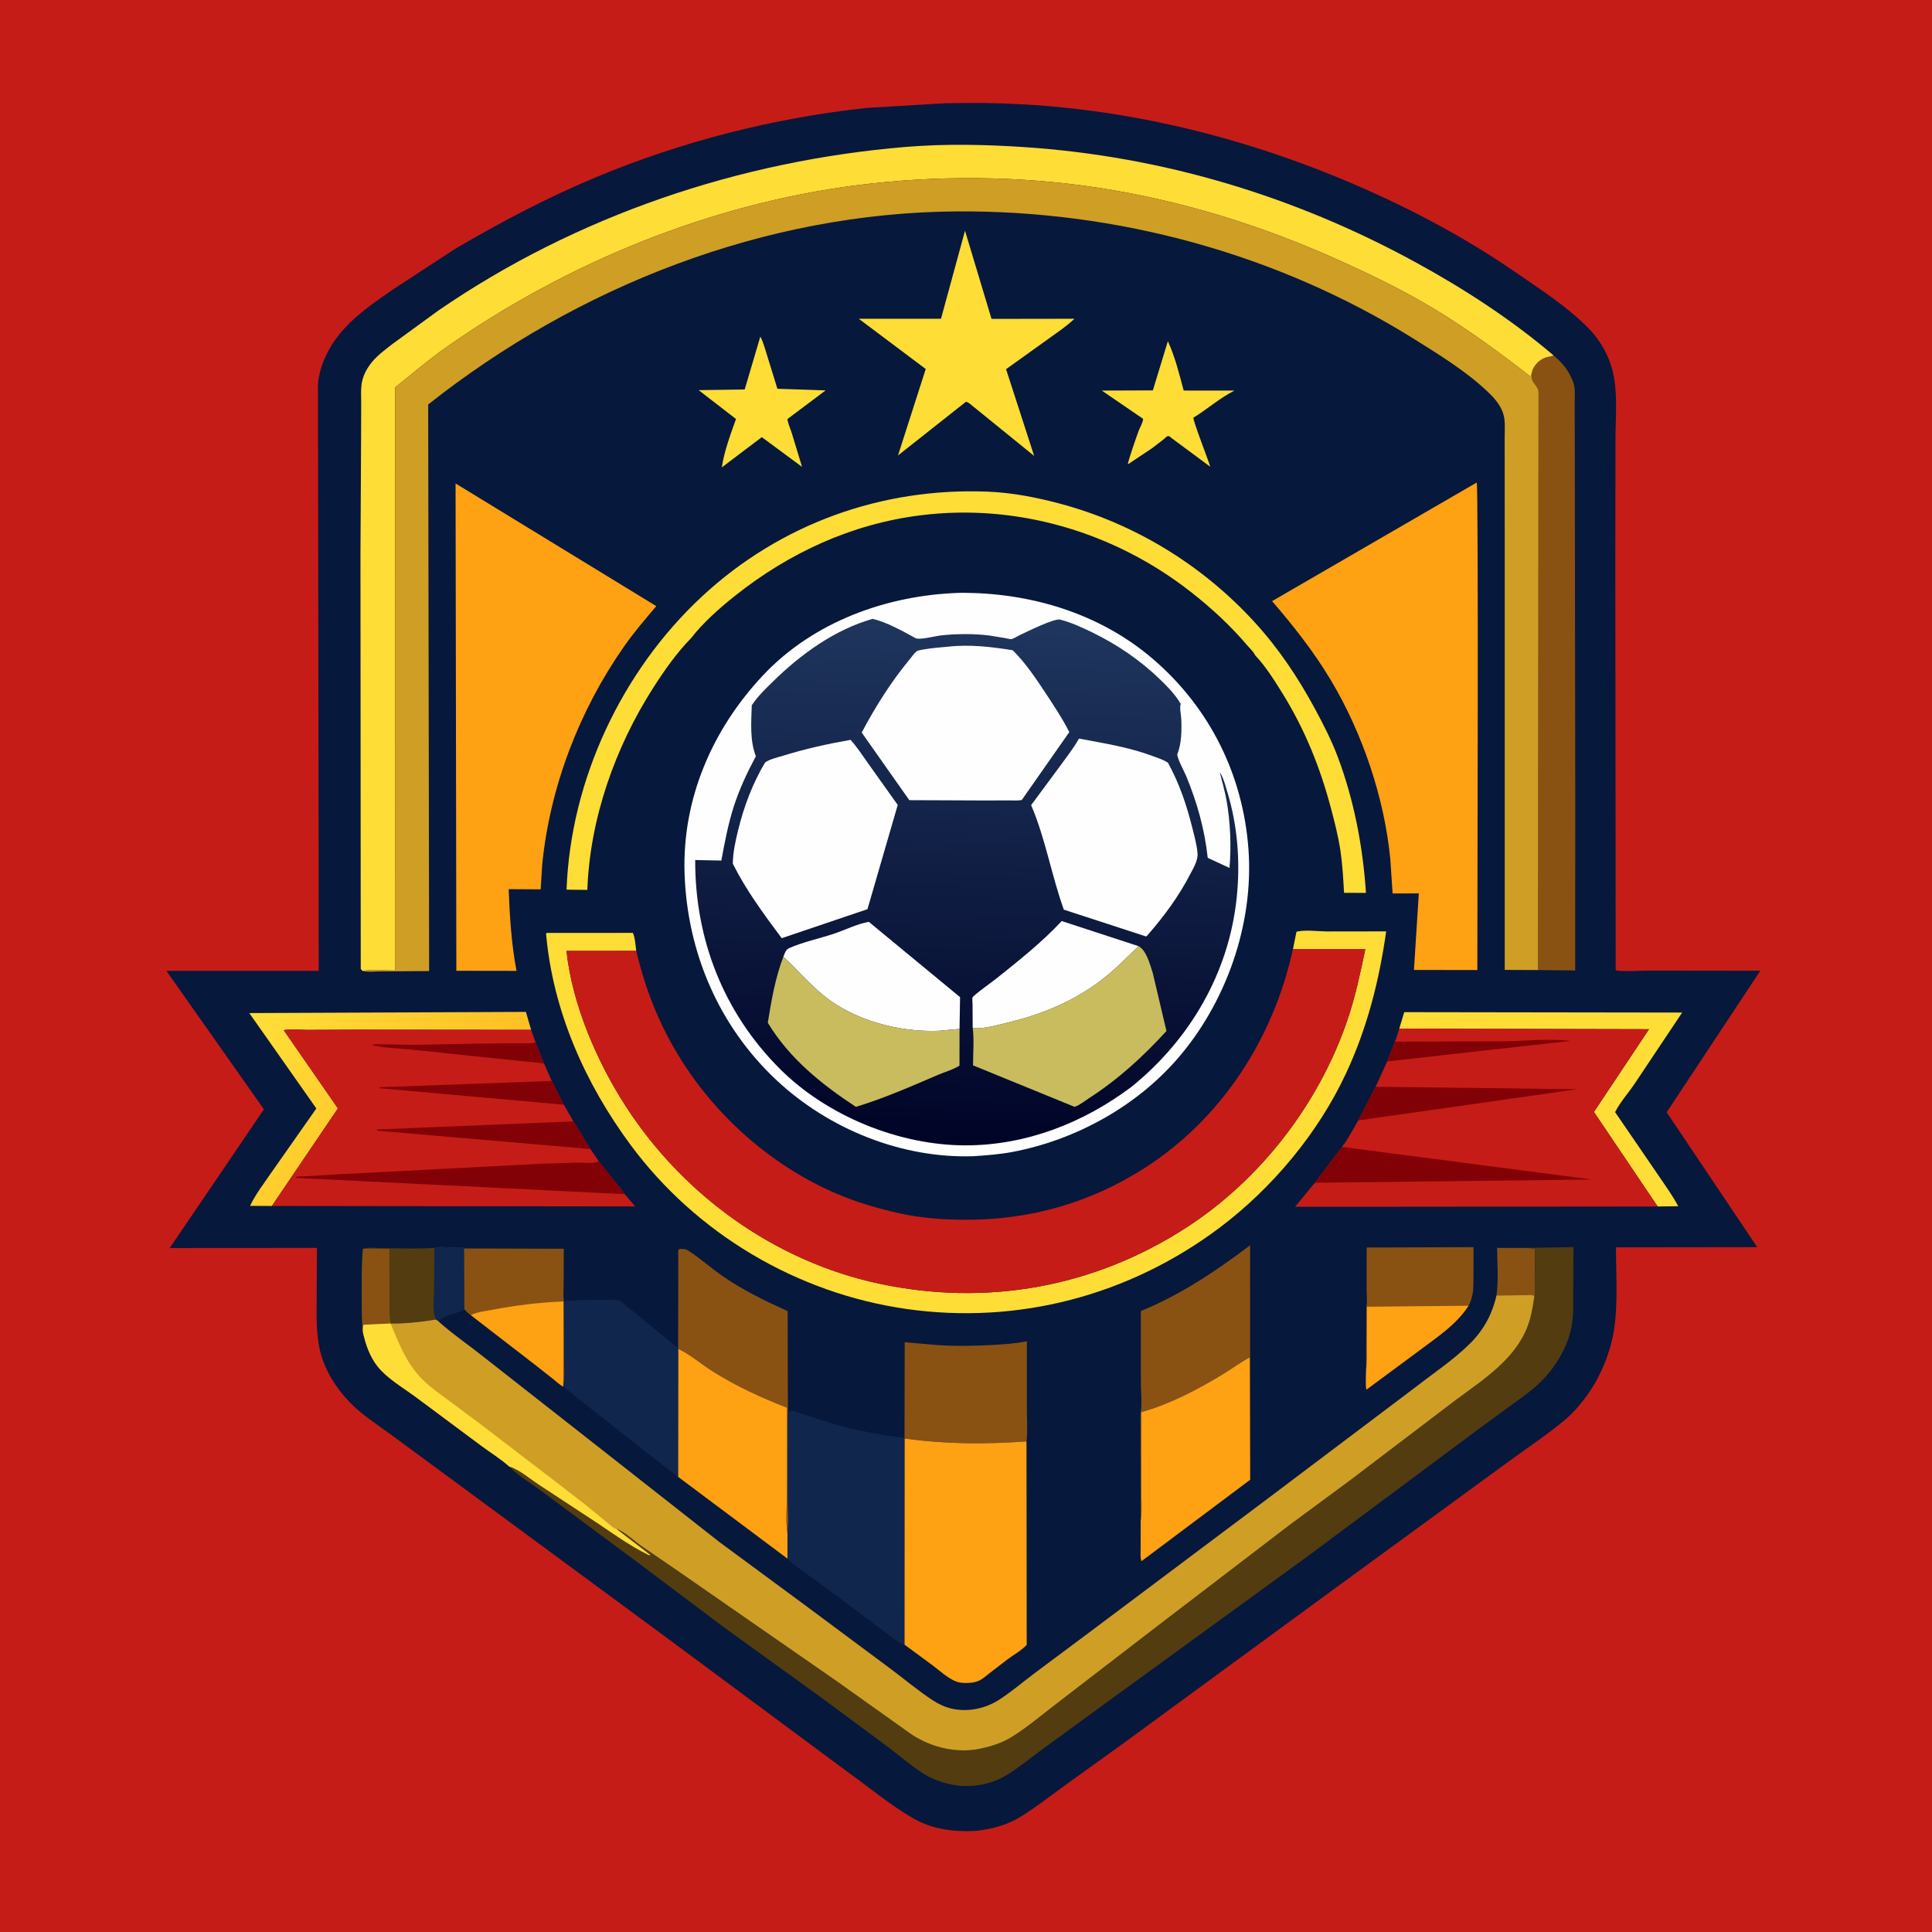
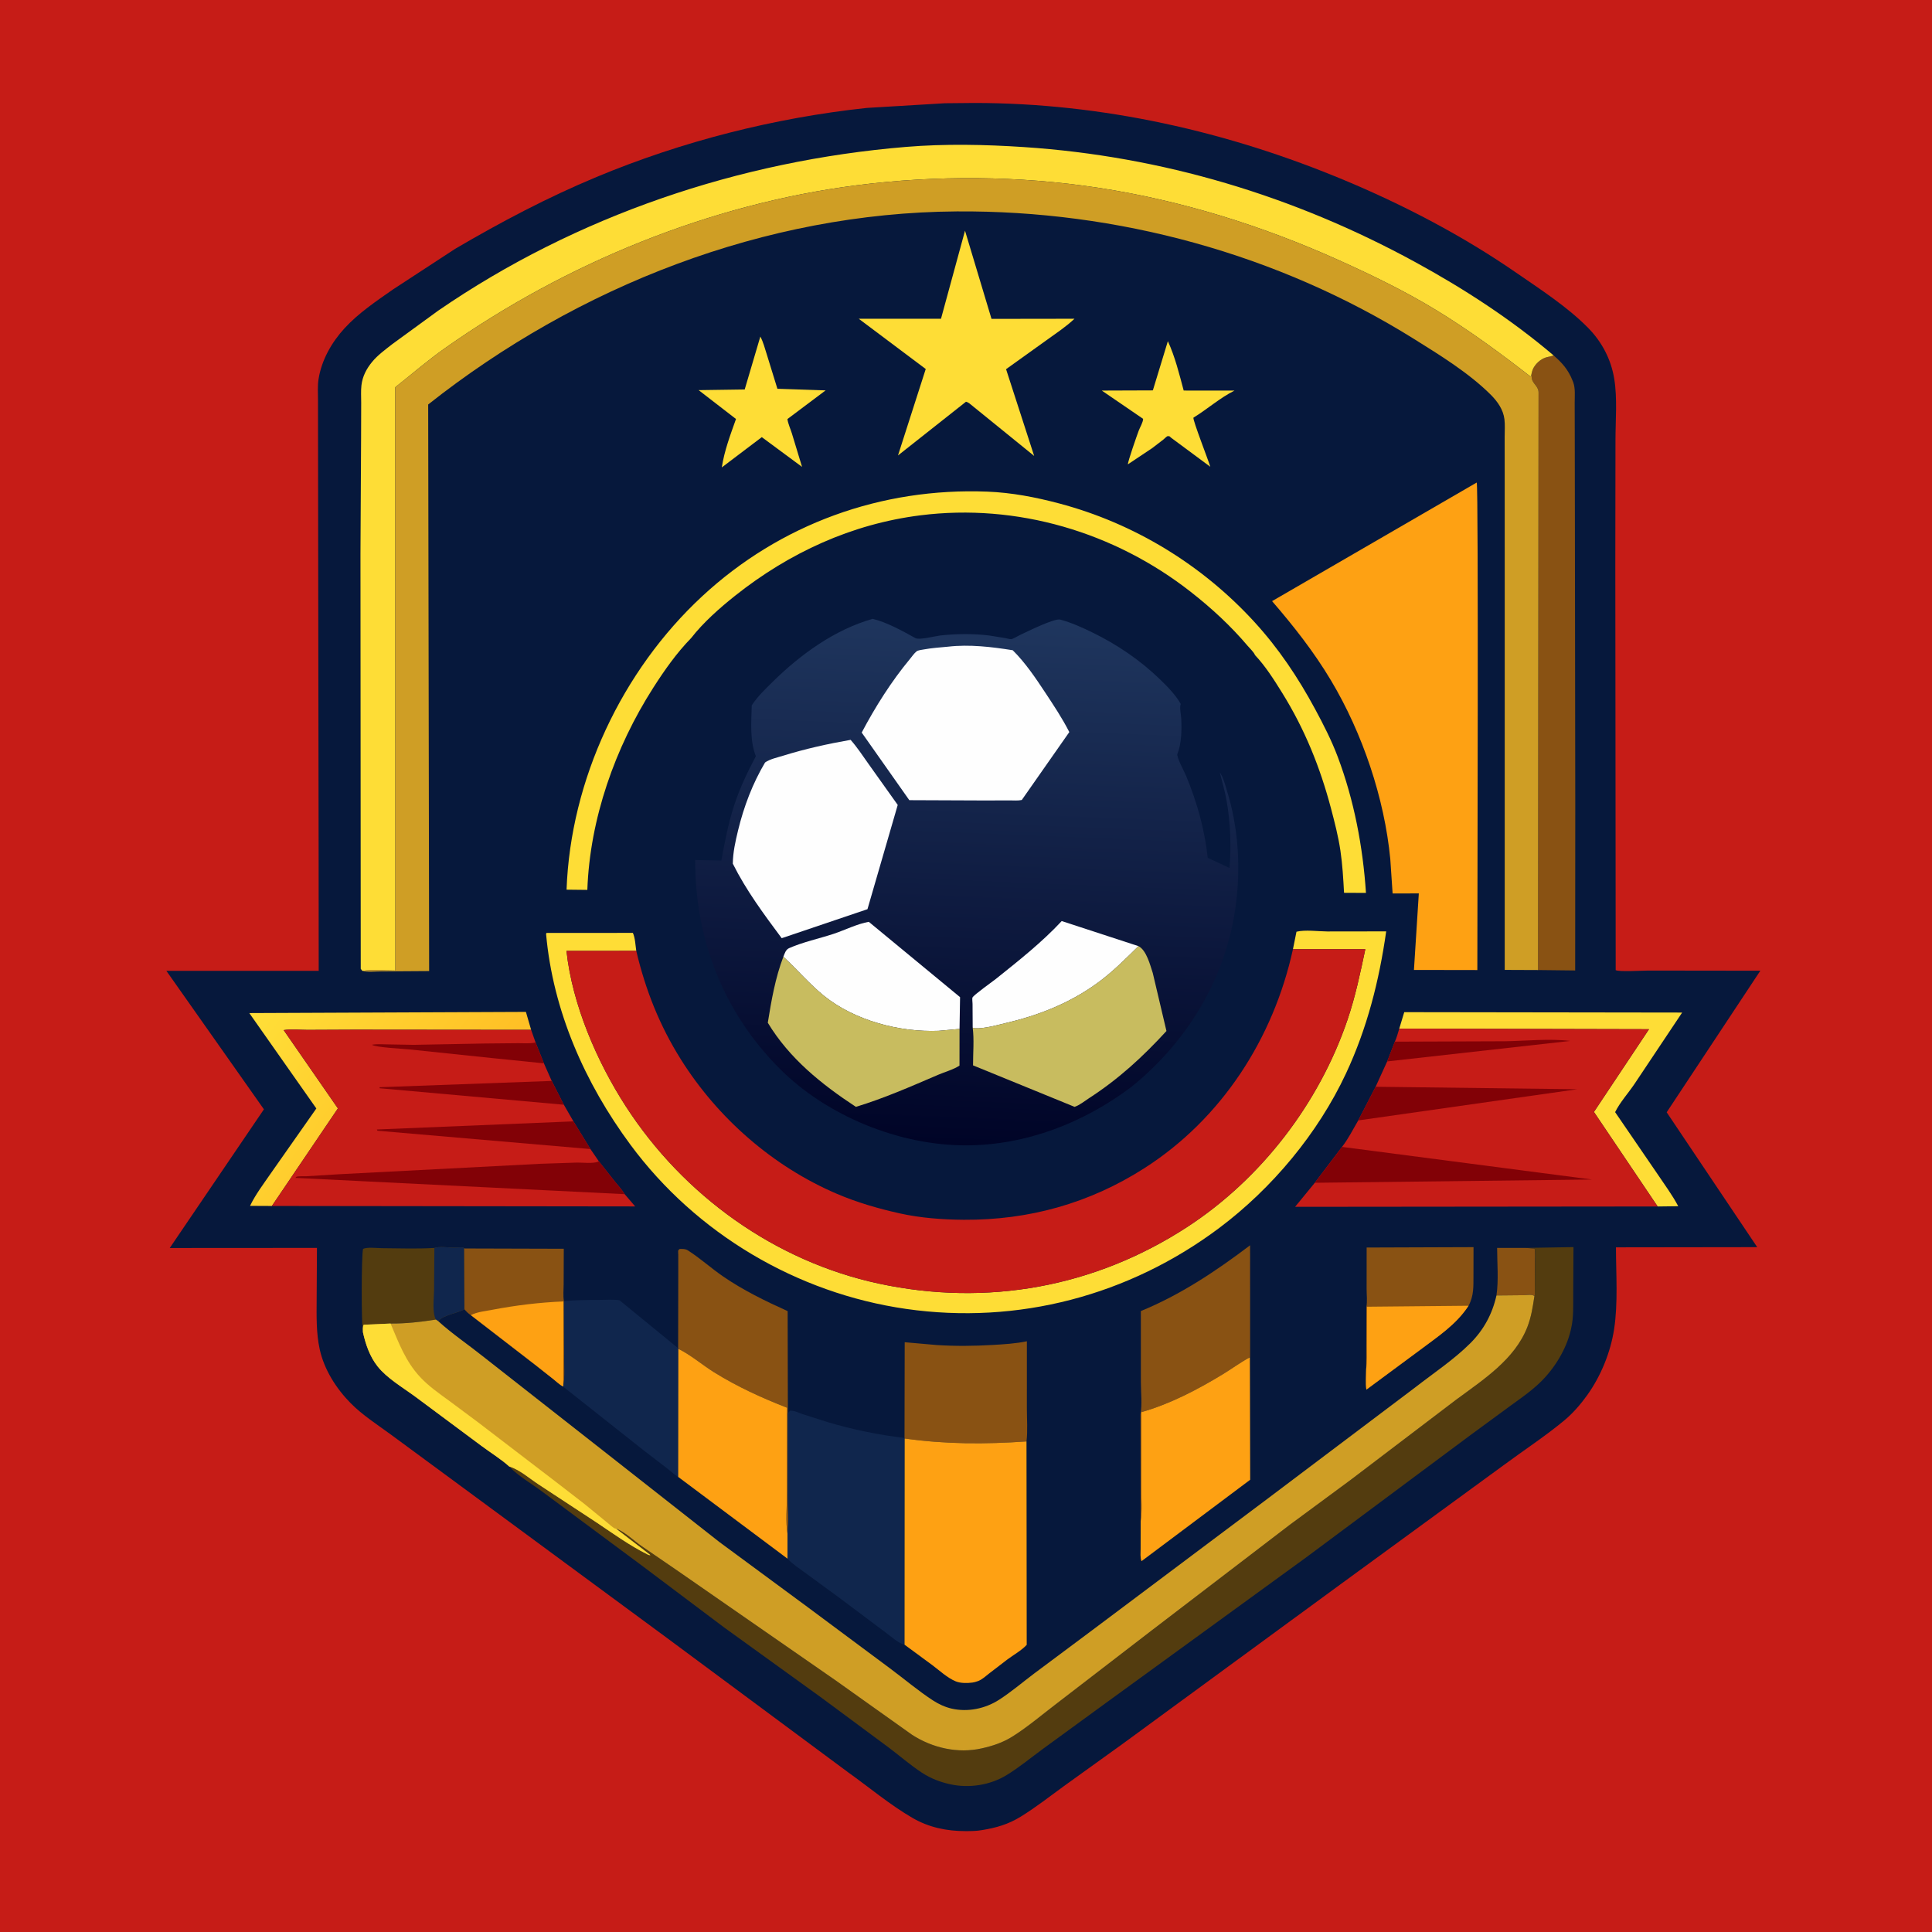
<svg xmlns="http://www.w3.org/2000/svg" version="1.1" style="display: block;" viewBox="0 0 2048 2048" width="1024" height="1024">
  <defs>
    <linearGradient id="Gradient1" gradientUnits="userSpaceOnUse" x1="464.571" y1="1214.83" x2="271.692" y2="1070.08">
      <stop class="stop0" offset="0" stop-opacity="1" stop-color="rgb(255,191,37)" />
      <stop class="stop1" offset="1" stop-opacity="1" stop-color="rgb(255,223,56)" />
    </linearGradient>
    <linearGradient id="Gradient2" gradientUnits="userSpaceOnUse" x1="1012.34" y1="1211.89" x2="1034.96" y2="654.468">
      <stop class="stop0" offset="0" stop-opacity="1" stop-color="rgb(0,4,39)" />
      <stop class="stop1" offset="1" stop-opacity="1" stop-color="rgb(31,54,94)" />
    </linearGradient>
  </defs>
  <path transform="translate(0,0)" fill="rgb(198,28,23)" d="M -0 -0 L 2048 0 L 2048 2048 L -0 2048 L -0 -0 z" />
  <path transform="translate(0,0)" fill="rgb(6,24,60)" d="M 1001.54 109.443 L 1033.03 109.142 C 1168.22 109.217 1301.82 139.296 1426.19 191.452 C 1488.87 217.742 1550.41 249.9 1606.42 288.517 C 1632.37 306.407 1661.18 324.989 1683.35 347.429 C 1698.08 362.341 1707.82 380.901 1711.18 401.672 C 1714.56 422.552 1712.46 445.76 1712.47 466.932 L 1712.3 599.125 L 1712.7 1028.39 C 1716 1030.31 1741.82 1028.85 1747.12 1028.84 L 1866.04 1028.99 L 1766.76 1179.06 L 1862.72 1322.03 L 1712.98 1322.23 C 1713.02 1350.54 1715.3 1381.06 1711.02 1409 C 1707.24 1433.6 1697 1458.65 1682.54 1478.88 C 1675.55 1488.65 1667.27 1498.2 1658.02 1505.87 C 1637.81 1522.62 1615.46 1537.22 1594.35 1552.84 L 1421.33 1679.17 L 1190.58 1848.18 L 1128.01 1893.19 C 1112.86 1904.2 1097.94 1915.94 1081.98 1925.75 C 1068.77 1933.87 1056.05 1937.55 1040.88 1939.99 C 1035.07 1941.02 1029.27 1941.06 1023.39 1941.06 C 1003.5 1941.05 984.639 1937.14 967.339 1927.1 C 943.529 1913.29 921.573 1894.84 899.166 1878.81 L 705.971 1735.53 L 476.948 1566.79 L 414.381 1520.73 C 400.028 1510.22 384.139 1500.04 371.665 1487.37 C 356.339 1471.82 343.65 1451.89 338.912 1430.33 C 335.09 1412.94 335.583 1395.17 335.666 1377.48 L 335.981 1322.84 L 179.932 1322.94 L 279.757 1175.92 L 176.375 1029.16 L 337.836 1029.13 L 337.751 899.995 L 337.301 591.576 L 337.129 459.138 L 337.096 423.908 C 337.095 416.679 336.524 408.921 337.679 401.782 C 340.954 381.548 351.493 362.963 365.241 347.967 C 379.938 331.937 398.817 319.23 416.601 306.812 L 482.487 263.77 C 531.08 235.265 580.279 209.313 632.377 187.592 C 723.002 149.808 821.154 124.848 918.8 114.409 L 1001.54 109.443 z" />
  <path transform="translate(0,0)" fill="rgb(137,82,19)" d="M 1586.31 1373.23 C 1588.7 1357.26 1587.03 1339.06 1587.01 1322.82 L 1616.83 1322.84 L 1626.71 1323.42 C 1627.87 1328.34 1627.15 1334.61 1627.13 1339.69 L 1626.94 1373.19 L 1626.55 1373.81 C 1623.77 1371.82 1618.44 1372.85 1615.15 1372.95 L 1586.31 1373.23 z" />
  <path transform="translate(0,0)" fill="rgb(254,221,54)" d="M 1237.99 361.641 C 1245.64 378.323 1250.02 396.34 1254.76 413.994 L 1308.6 414.05 C 1293.45 421.564 1279.65 433.848 1265.08 442.751 C 1264.25 445.304 1281.11 488.353 1282.95 494.777 L 1241.5 464.091 L 1239.82 462.55 C 1239.05 462.503 1238.22 462.113 1237.5 462.407 C 1236.44 462.844 1234.27 465.081 1233.28 465.886 L 1221.53 474.916 L 1195.65 492.203 C 1195.21 489.962 1205.52 460.649 1207.09 456.5 C 1208.53 452.684 1211.56 448.009 1211.76 443.99 L 1167.94 414.02 L 1222.08 413.828 L 1237.99 361.641 z" />
  <path transform="translate(0,0)" fill="rgb(254,221,54)" d="M 805.99 356.77 C 809.116 362.58 810.827 369.483 812.848 375.745 L 824.076 412.117 L 875.192 413.817 L 834.702 444.217 C 835.364 449.198 837.956 454.603 839.438 459.46 L 850.213 494.933 L 807.543 463.389 L 765.128 495.48 C 767.9 477.646 774.166 461.073 780.183 444.156 L 740.584 413.561 L 789.411 412.864 L 805.99 356.77 z" />
  <path transform="translate(0,0)" fill="rgb(83,60,15)" d="M 460.455 1322.87 C 466.383 1321.13 473.157 1322.29 479.277 1322.52 C 483.223 1322.66 486.957 1322.03 490.893 1322.33 L 492.057 1323.31 L 492.324 1387.88 C 484.423 1392.29 469.808 1393.78 464.596 1400.52 L 462.077 1398.79 C 446.209 1401.3 430.093 1403.15 414.012 1403 L 385.5 1404.29 C 384.37 1406.81 384.69 1409.51 384.732 1412.21 C 382.983 1405.56 383.001 1330 384.892 1323.84 C 389.466 1321.78 399.676 1323.1 404.848 1323.13 C 423.295 1323.22 442.051 1324 460.455 1322.87 z" />
  <path transform="translate(0,0)" fill="rgb(16,38,77)" d="M 460.455 1322.87 C 466.383 1321.13 473.157 1322.29 479.277 1322.52 C 483.223 1322.66 486.957 1322.03 490.893 1322.33 L 492.057 1323.31 L 492.324 1387.88 C 484.423 1392.29 469.808 1393.78 464.596 1400.52 L 462.077 1398.79 C 457.961 1391.06 460.038 1376.74 460.114 1368 L 460.455 1322.87 z" />
-   <path transform="translate(0,0)" fill="rgb(137,82,19)" d="M 384.892 1323.84 L 412.704 1323.98 L 412.88 1372.89 C 412.93 1382.73 412.415 1392.88 413.964 1402.6 L 414.012 1403 L 385.5 1404.29 C 384.37 1406.81 384.69 1409.51 384.732 1412.21 C 382.983 1405.56 383.001 1330 384.892 1323.84 z" />
  <path transform="translate(0,0)" fill="rgb(254,221,54)" d="M 1483.28 1090.39 L 1488.55 1072.93 L 1783.15 1073.35 L 1732.74 1148.86 C 1726.32 1158.42 1717.06 1168.73 1712.09 1178.91 L 1757.41 1245.11 C 1764.73 1256.06 1772.88 1266.98 1778.99 1278.65 L 1757.17 1278.92 L 1689.62 1178.7 L 1748.02 1091 L 1483.28 1090.39 z" />
  <path transform="translate(0,0)" fill="url(#Gradient1)" d="M 288.207 1278.38 L 265.064 1278.27 C 270.691 1266.36 279.684 1254.58 287.152 1243.69 L 335.335 1175.03 L 264.27 1073.9 L 557.492 1072.65 L 563.015 1091.69 L 375.223 1091.51 L 326.036 1091.73 C 317.887 1091.72 308.673 1090.7 300.7 1091.95 L 358.207 1174.96 L 288.207 1278.38 z" />
  <path transform="translate(0,0)" fill="rgb(137,82,19)" d="M 492.057 1323.31 L 493.16 1323.44 L 597.63 1323.74 L 597.494 1361.56 C 597.478 1367.19 596.776 1373.72 597.777 1379.24 L 598.045 1436.26 C 598.014 1446.61 599.312 1459.35 597.079 1469.35 L 596.763 1469.74 C 593.183 1467.84 589.793 1464.54 586.608 1462 L 567.247 1446.72 L 499.1 1394.11 C 496.273 1392.35 494.475 1390.4 492.324 1387.88 L 492.057 1323.31 z" />
  <path transform="translate(0,0)" fill="rgb(254,161,19)" d="M 499.1 1394.11 C 505.863 1390.62 514.619 1389.8 522.069 1388.39 C 547.056 1383.65 571.914 1380.6 597.33 1379.58 L 597.079 1469.35 L 596.763 1469.74 C 593.183 1467.84 589.793 1464.54 586.608 1462 L 567.247 1446.72 L 499.1 1394.11 z" />
  <path transform="translate(0,0)" fill="rgb(137,82,19)" d="M 1448.39 1385.47 C 1449.55 1379.7 1448.66 1372.49 1448.67 1366.48 L 1448.7 1322.43 L 1561.99 1322.03 L 1561.93 1351.9 C 1561.87 1363.54 1562.47 1373.54 1556.73 1384.14 C 1543.43 1404.53 1523.62 1417.1 1504.56 1431.56 L 1448.41 1473.08 C 1447.39 1466.28 1448.15 1458.36 1448.16 1451.43 L 1448.39 1385.47 z" />
  <path transform="translate(0,0)" fill="rgb(254,161,19)" d="M 1448.16 1451.43 C 1449.29 1443.34 1448.84 1434.56 1448.88 1426.37 L 1449.01 1385.18 L 1556.73 1384.14 C 1543.43 1404.53 1523.62 1417.1 1504.56 1431.56 L 1448.41 1473.08 C 1447.39 1466.28 1448.15 1458.36 1448.16 1451.43 z" />
  <path transform="translate(0,0)" fill="rgb(137,82,19)" d="M 718.868 1429.17 L 718.999 1345.88 L 718.987 1329.98 C 718.986 1329.19 718.701 1326.2 718.983 1325.5 C 719.253 1324.83 719.994 1324.48 720.5 1323.96 C 723.582 1323.88 726.528 1323.76 729.218 1325.48 C 742.008 1333.63 753.706 1344.26 766.28 1352.92 C 787.816 1367.74 811.19 1379.11 834.943 1389.85 L 835.168 1498.2 L 835.11 1584.16 C 835.099 1597.76 836.352 1612.69 834.835 1626.13 C 832.616 1613.11 834.201 1597.27 834.215 1583.96 L 834.346 1492.27 C 807.576 1481.84 781.617 1469.99 757.189 1454.82 C 744.661 1447.04 732.148 1436.17 719.064 1429.8 L 718.868 1429.17 z" />
  <path transform="translate(0,0)" fill="rgb(137,82,19)" d="M 1208.94 1499.22 C 1210.91 1489.22 1209.4 1475.8 1209.39 1465.44 L 1209.35 1389.77 C 1251.46 1372.5 1289.02 1347.41 1325.14 1320.06 L 1325.18 1438.23 L 1324.94 1438.79 C 1314.97 1444.07 1305.67 1451.04 1296 1456.91 C 1269.2 1473.16 1240.15 1488.39 1209.89 1496.93 L 1209.81 1577.09 C 1209.74 1588.29 1210.89 1601.54 1209.17 1612.51 L 1208.94 1499.22 z" />
  <path transform="translate(0,0)" fill="rgb(137,82,19)" d="M 958.83 1524.26 L 959.025 1422.81 L 992.914 1425.79 C 1012.77 1427.09 1032.43 1426.85 1052.29 1425.7 C 1064.19 1425.01 1076.85 1424.26 1088.54 1421.79 L 1088.52 1492.67 C 1088.51 1504.13 1089.51 1516.66 1088.13 1527.98 C 1044.28 1531.01 1002.6 1531.01 958.998 1524.87 L 958.83 1524.26 z" />
  <path transform="translate(0,0)" fill="rgb(16,38,77)" d="M 597.777 1379.24 C 610.484 1378.04 623.15 1378.01 635.898 1377.93 C 642.66 1377.89 649.96 1377.33 656.636 1378.27 L 718.868 1429.17 L 719.064 1429.8 L 718.918 1565.59 C 715.072 1563.46 711.658 1559.97 708.118 1557.29 L 681.914 1537.12 L 596.763 1469.74 L 597.079 1469.35 C 599.312 1459.35 598.014 1446.61 598.045 1436.26 L 597.777 1379.24 z" />
  <path transform="translate(0,0)" fill="rgb(254,161,19)" d="M 1324.94 1438.79 L 1325.25 1568.6 L 1210.04 1654.92 C 1208.48 1651.08 1209.11 1645.96 1209.11 1641.82 L 1209.17 1612.51 C 1210.89 1601.54 1209.74 1588.29 1209.81 1577.09 L 1209.89 1496.93 C 1240.15 1488.39 1269.2 1473.16 1296 1456.91 C 1305.67 1451.04 1314.97 1444.07 1324.94 1438.79 z" />
  <path transform="translate(0,0)" fill="rgb(254,161,19)" d="M 719.064 1429.8 C 732.148 1436.17 744.661 1447.04 757.189 1454.82 C 781.617 1469.99 807.576 1481.84 834.346 1492.27 L 834.215 1583.96 C 834.201 1597.27 832.616 1613.11 834.835 1626.13 L 834.764 1652.25 L 718.918 1565.59 L 719.064 1429.8 z" />
  <path transform="translate(0,0)" fill="rgb(254,221,54)" d="M 1022.95 244.547 L 1051.04 338.018 L 1139 337.891 C 1129.84 346.557 1118.93 353.668 1108.72 361.068 L 1066.47 391.344 L 1096.26 483.316 L 1027.46 427.5 C 1026.14 426.574 1025.5 426.293 1024 425.841 L 951.901 482.808 L 981.317 391.169 L 910.31 337.895 L 997.51 337.865 L 1022.95 244.547 z" />
  <path transform="translate(0,0)" fill="rgb(16,38,77)" d="M 835.168 1498.2 L 837.5 1495.41 C 841.848 1495.1 846.676 1497.67 850.797 1499.06 L 877.27 1507.48 C 903.537 1515.34 931.61 1521.13 958.83 1524.26 L 958.998 1524.87 L 958.862 1743.45 C 952.346 1742 944.633 1734.77 939.272 1730.88 L 889.052 1693.22 L 853 1666.84 C 846.986 1662.38 839.789 1657.8 834.764 1652.25 L 834.835 1626.13 C 836.352 1612.69 835.099 1597.76 835.11 1584.16 L 835.168 1498.2 z" />
  <path transform="translate(0,0)" fill="rgb(137,82,19)" d="M 1646.91 376.786 C 1656.07 384.714 1662.48 392.027 1666.99 403.5 L 1667.6 404.986 C 1670.12 411.648 1669.23 419.941 1669.23 427 L 1669.31 459.688 L 1669.47 562.307 L 1669.85 852.717 L 1669.75 1028.74 L 1630.37 1028.29 L 1630.93 416.498 C 1631.18 409.58 1624.89 407.177 1623.82 401.292 L 1623.28 397.218 C 1623.88 394.308 1624.53 391.534 1626.16 389 C 1629.66 383.574 1634.9 379.434 1641.31 378.257 C 1642.75 377.991 1644.08 377.731 1645.48 377.267 L 1646.91 376.786 z" />
  <path transform="translate(0,0)" fill="rgb(254,221,54)" d="M 732.697 676.313 C 717.199 692.19 704.317 710.52 692.395 729.17 C 652.047 792.288 625.244 867.995 622.609 943.321 L 600.577 943.08 C 604.777 826.76 659.154 711.066 744.313 632.091 C 827.055 555.359 934.252 516.765 1046.61 521.151 C 1072.53 522.163 1097.99 527.088 1123 533.733 C 1202.31 554.801 1274.14 598.652 1329.52 659.086 C 1355.37 687.303 1375.91 718.011 1394.05 751.625 C 1402.92 768.045 1411.49 784.825 1418.07 802.303 C 1435.35 848.167 1444.76 897.715 1447.98 946.529 L 1424.74 946.415 C 1423.92 931.412 1423.1 916.536 1420.89 901.656 C 1418.64 886.57 1414.82 871.77 1410.93 857.042 C 1399.38 813.279 1383.01 772.842 1359.1 734.37 C 1350.59 720.676 1341.43 706.121 1330.32 694.39 C 1329.35 691.51 1324.74 687.177 1322.71 684.789 C 1304.67 663.479 1284.3 644.675 1262.34 627.474 C 1181.38 564.049 1078.14 533.381 975.706 546.252 C 902.833 555.409 836.604 585.952 779.424 631.353 C 763.065 644.343 745.516 659.822 732.697 676.313 z" />
  <path transform="translate(0,0)" fill="rgb(254,221,54)" d="M 1370.58 1006.21 L 1374.32 987.664 C 1383.46 985.377 1397.33 987.319 1406.93 987.384 L 1469.42 987.3 C 1461.95 1039.67 1449.26 1089.88 1426.76 1138 C 1397.08 1201.44 1348.43 1259.72 1292.47 1301.68 C 1196.89 1373.35 1078.99 1404.48 960.584 1387.52 C 844.64 1370.9 737.969 1307.67 668.352 1213.54 C 620.039 1148.21 586.127 1071.56 578.858 989.976 L 579.318 988.964 L 670.879 988.898 C 673.295 994.185 673.604 1002.13 674.46 1007.96 L 600.493 1008 C 606.582 1064.71 632.664 1125.29 663.464 1172.87 C 724.544 1267.24 821.389 1337.06 931.829 1360.72 C 1045.94 1385.16 1160.29 1364.58 1258.34 1300.77 C 1336.91 1249.64 1398.43 1169.47 1428.5 1080.72 C 1436.84 1056.09 1441.93 1031.56 1447.29 1006.22 L 1370.58 1006.21 z" />
  <path transform="translate(0,0)" fill="rgb(254,161,19)" d="M 958.998 1524.87 C 1002.6 1531.01 1044.28 1531.01 1088.13 1527.98 L 1088.36 1743.6 C 1083.02 1749.45 1074.17 1754.38 1067.66 1759.26 L 1048.79 1773.75 C 1045.25 1776.51 1041.2 1780.3 1036.97 1781.92 L 1036 1782.25 C 1034.27 1782.87 1032.67 1783.32 1030.84 1783.58 C 1025.34 1784.33 1018.21 1784.38 1013.06 1782.28 C 1004.32 1778.7 995.805 1770.73 988.187 1765.03 L 958.862 1743.45 L 958.998 1524.87 z" />
  <path transform="translate(0,0)" fill="rgb(83,60,15)" d="M 1616.83 1322.84 L 1667.95 1321.99 L 1667.68 1371.23 C 1667.59 1383.43 1668.25 1396.43 1665.44 1408.35 L 1665.01 1410.22 C 1660.2 1430.67 1647.56 1451.05 1632.5 1465.53 C 1622.63 1475.02 1611.06 1482.97 1600 1490.98 L 1558.07 1521.76 L 1384.7 1650.83 L 1172.21 1805.26 L 1105.21 1854.14 C 1092.72 1863.32 1080.27 1873.59 1067.06 1881.67 C 1049.64 1892.33 1027.52 1895.78 1007.56 1891.47 C 996.811 1889.14 986.676 1885.29 977.426 1879.24 C 964.858 1871.01 953.196 1860.75 941.134 1851.75 L 871.019 1799.81 L 767.5 1725.08 L 679.96 1659.26 L 574.898 1581.25 C 563.677 1572.8 549.368 1564.76 539.785 1554.52 C 550.555 1557.69 561.578 1567.46 571.046 1573.63 L 633.098 1614.37 C 650.298 1625.88 667.474 1638.32 686 1647.56 C 687.307 1648.21 688.07 1648.67 689.5 1648.47 L 653.08 1620.5 C 661.421 1623.14 672.08 1633.27 679.386 1638.41 L 718.933 1665.54 L 886.073 1781.5 L 966.866 1838.99 C 988.444 1852.9 1015.25 1859.07 1040.64 1853.36 C 1052.82 1850.61 1063.26 1847.15 1073.89 1840.4 C 1090 1830.16 1104.81 1817.49 1120 1805.93 L 1221.05 1728.17 L 1367.03 1616.5 L 1431.76 1568.74 L 1543.68 1483.67 C 1572.23 1462.55 1605.63 1441.21 1619.06 1406.7 C 1623.21 1396.04 1624.88 1385.08 1626.55 1373.81 L 1626.94 1373.19 L 1627.13 1339.69 C 1627.15 1334.61 1627.87 1328.34 1626.71 1323.42 L 1616.83 1322.84 z" />
  <path transform="translate(0,0)" fill="rgb(198,28,23)" d="M 288.207 1278.38 L 358.207 1174.96 L 300.7 1091.95 C 308.673 1090.7 317.887 1091.72 326.036 1091.73 L 375.223 1091.51 L 563.015 1091.69 L 567.737 1105.06 L 576.57 1127.19 L 584.835 1145.83 L 597.698 1171.06 L 607.855 1188.69 L 625.9 1218.05 L 634.759 1230.98 L 651.414 1252.06 C 654.991 1256.54 659.225 1260.98 662.192 1265.86 L 673.316 1278.86 L 288.207 1278.38 z" />
  <path transform="translate(0,0)" fill="rgb(130,1,6)" d="M 567.737 1105.06 L 576.57 1127.19 L 521.429 1121.58 L 434.342 1112.47 C 427.247 1111.7 398.441 1110.4 394.25 1107.5 C 399.377 1106.5 404.871 1107 410.078 1107.07 L 438.459 1107.57 L 514.14 1106.15 L 549.477 1105.82 C 554.822 1105.77 561.101 1106.36 566.341 1105.35 L 567.737 1105.06 z" />
  <path transform="translate(0,0)" fill="rgb(130,1,6)" d="M 584.835 1145.83 L 597.698 1171.06 L 402.5 1153.59 L 402.277 1152.5 L 584.835 1145.83 z" />
  <path transform="translate(0,0)" fill="rgb(130,1,6)" d="M 607.855 1188.69 L 625.9 1218.05 L 400.094 1198.61 L 399.5 1197.3 L 607.855 1188.69 z" />
  <path transform="translate(0,0)" fill="rgb(130,1,6)" d="M 634.759 1230.98 L 651.414 1252.06 C 654.991 1256.54 659.225 1260.98 662.192 1265.86 L 313.196 1248.61 C 313.54 1248.22 313.752 1247.65 314.227 1247.44 C 316.176 1246.58 322.578 1247 324.92 1246.86 L 360 1244.71 L 572.993 1233.66 L 611.727 1232.38 C 617.579 1232.31 628.505 1233.61 633.75 1231.52 L 634.759 1230.98 z" />
  <path transform="translate(0,0)" fill="rgb(198,28,23)" d="M 1483.28 1090.39 L 1748.02 1091 L 1689.62 1178.7 L 1757.17 1278.92 L 1372.85 1279.29 L 1393.73 1253.8 L 1422.56 1215.75 C 1429.05 1207.65 1434.5 1196.65 1439.8 1187.69 L 1458.22 1152.01 L 1470.46 1125.16 L 1478.63 1104.2 C 1480.64 1099.88 1481.83 1094.93 1483.28 1090.39 z" />
  <path transform="translate(0,0)" fill="rgb(130,1,6)" d="M 1478.63 1104.2 L 1595.26 1103.78 C 1617.53 1103.43 1642.43 1100.74 1664.5 1103.43 L 1470.46 1125.16 L 1478.63 1104.2 z" />
  <path transform="translate(0,0)" fill="rgb(130,1,6)" d="M 1458.22 1152.01 L 1672 1154.64 L 1439.8 1187.69 L 1458.22 1152.01 z" />
  <path transform="translate(0,0)" fill="rgb(130,1,6)" d="M 1422.56 1215.75 L 1687.5 1250.34 L 1393.73 1253.8 L 1422.56 1215.75 z" />
-   <path transform="translate(0,0)" fill="rgb(254,161,19)" d="M 482.919 512.478 L 695.692 642.529 C 683.915 656.421 671.872 670.454 661.432 685.383 C 613.975 753.249 582.907 834.264 574.738 916.705 L 573.126 942.767 L 539.228 942.554 C 540.297 971.834 542.09 1000.33 547.529 1029.17 L 483.743 1029.08 L 482.919 512.478 z" />
  <path transform="translate(0,0)" fill="rgb(254,161,19)" d="M 1565.39 511.5 C 1567.43 515.563 1566.01 980.402 1566.04 1028.29 L 1498.84 1028.18 L 1504.01 947.063 L 1476.22 947.107 L 1473.78 910.764 C 1467.57 845.978 1444.28 777.188 1410.9 721.281 C 1392.83 691.009 1371.43 663.854 1348.45 637.229 L 1565.39 511.5 z" />
  <path transform="translate(0,0)" fill="rgb(254,221,54)" d="M 384.051 1029.15 L 382.405 1027 L 382.111 587.457 L 382.767 464.076 L 382.876 427.031 C 382.899 420.99 382.438 414.38 383.142 408.406 C 384.266 398.875 388.469 390.892 394.498 383.578 C 400.452 376.356 408.412 370.642 415.721 364.863 L 464.531 329.291 C 610.887 228.666 783.857 170.337 960.363 155.726 C 1001.67 152.307 1044.18 153.172 1085.5 155.911 C 1231.84 165.612 1371.69 207.64 1500.26 277.852 C 1552.05 306.133 1601.9 338.52 1646.91 376.786 L 1645.48 377.267 C 1644.08 377.731 1642.75 377.991 1641.31 378.257 C 1634.9 379.434 1629.66 383.574 1626.16 389 C 1624.53 391.534 1623.88 394.308 1623.28 397.218 L 1622.5 399.229 C 1590 374.022 1556.88 349.699 1521.7 328.316 C 1489.06 308.483 1454.49 291.689 1419.69 276.016 C 1338.1 239.264 1252.59 212.487 1164 199.009 C 1079.83 186.203 992.389 185.612 908.044 196.393 C 752.615 216.261 600.081 278.715 472.125 368.781 C 453.576 381.838 436.718 396.474 418.994 410.495 L 419.111 1028.8 C 407.945 1028.81 395 1027.57 384.051 1029.15 z" />
  <path transform="translate(0,0)" fill="rgb(207,158,37)" d="M 1586.31 1373.23 L 1615.15 1372.95 C 1618.44 1372.85 1623.77 1371.82 1626.55 1373.81 C 1624.88 1385.08 1623.21 1396.04 1619.06 1406.7 C 1605.63 1441.21 1572.23 1462.55 1543.68 1483.67 L 1431.76 1568.74 L 1367.03 1616.5 L 1221.05 1728.17 L 1120 1805.93 C 1104.81 1817.49 1090 1830.16 1073.89 1840.4 C 1063.26 1847.15 1052.82 1850.61 1040.64 1853.36 C 1015.25 1859.07 988.444 1852.9 966.866 1838.99 L 886.073 1781.5 L 718.933 1665.54 L 679.386 1638.41 C 672.08 1633.27 661.421 1623.14 653.08 1620.5 L 689.5 1648.47 C 688.07 1648.67 687.307 1648.21 686 1647.56 C 667.474 1638.32 650.298 1625.88 633.098 1614.37 L 571.046 1573.63 C 561.578 1567.46 550.555 1557.69 539.785 1554.52 C 530.958 1546.53 519.894 1539.84 510.321 1532.66 L 439.24 1479.79 C 426.427 1470.44 410.227 1460.95 400.317 1448.5 C 392.019 1438.08 387.553 1425.02 384.732 1412.21 C 384.69 1409.51 384.37 1406.81 385.5 1404.29 L 414.012 1403 C 430.093 1403.15 446.209 1401.3 462.077 1398.79 L 464.596 1400.52 C 479.244 1413.85 496.191 1425.24 511.685 1437.62 L 645.351 1542.49 L 762.649 1634.66 L 855.575 1703.19 L 943.208 1768.37 C 958.345 1779.62 973.189 1792.22 988.937 1802.5 C 995.011 1806.46 1001.84 1809.62 1008.92 1811.23 C 1025.92 1815.1 1044.42 1811.25 1058.99 1801.87 C 1071.81 1793.62 1083.87 1783.35 1096.05 1774.15 L 1155.49 1729.81 L 1344.18 1588.31 L 1500.4 1470.53 C 1519.74 1455.47 1541.15 1441.27 1558.52 1423.96 C 1572.84 1409.69 1581.9 1392.93 1586.31 1373.23 z" />
  <path transform="translate(0,0)" fill="rgb(254,221,54)" d="M 414.012 1403 C 422.775 1423.62 429.824 1443.05 445.456 1459.83 C 454.398 1469.42 465.436 1477.11 476 1484.8 L 506.857 1507.77 L 589.996 1571.41 L 619.437 1594.19 L 644 1614.28 C 646.128 1615.91 649.55 1619.34 651.902 1620.27 L 653.08 1620.5 L 689.5 1648.47 C 688.07 1648.67 687.307 1648.21 686 1647.56 C 667.474 1638.32 650.298 1625.88 633.098 1614.37 L 571.046 1573.63 C 561.578 1567.46 550.555 1557.69 539.785 1554.52 C 530.958 1546.53 519.894 1539.84 510.321 1532.66 L 439.24 1479.79 C 426.427 1470.44 410.227 1460.95 400.317 1448.5 C 392.019 1438.08 387.553 1425.02 384.732 1412.21 C 384.69 1409.51 384.37 1406.81 385.5 1404.29 L 414.012 1403 z" />
  <path transform="translate(0,0)" fill="rgb(198,28,23)" d="M 1370.58 1006.21 L 1447.29 1006.22 C 1441.93 1031.56 1436.84 1056.09 1428.5 1080.72 C 1398.43 1169.47 1336.91 1249.64 1258.34 1300.77 C 1160.29 1364.58 1045.94 1385.16 931.829 1360.72 C 821.389 1337.06 724.544 1267.24 663.464 1172.87 C 632.664 1125.29 606.582 1064.71 600.493 1008 L 674.46 1007.96 C 684.203 1049.28 699.115 1086.94 721.692 1122.92 C 760.798 1185.25 819.339 1236.53 887.133 1265.5 C 908.762 1274.74 930.783 1281.08 953.679 1286.21 C 975.655 1291.13 999.266 1292.86 1021.73 1293.01 C 1090.53 1293.45 1154.62 1275.63 1212.69 1238.58 C 1295.05 1186.05 1349.83 1100.84 1370.58 1006.21 z" />
  <path transform="translate(0,0)" fill="rgb(207,158,37)" d="M 384.051 1029.15 C 395 1027.57 407.945 1028.81 419.111 1028.8 L 418.994 410.495 C 436.718 396.474 453.576 381.838 472.125 368.781 C 600.081 278.715 752.615 216.261 908.044 196.393 C 992.389 185.612 1079.83 186.203 1164 199.009 C 1252.59 212.487 1338.1 239.264 1419.69 276.016 C 1454.49 291.689 1489.06 308.483 1521.7 328.316 C 1556.88 349.699 1590 374.022 1622.5 399.229 L 1623.28 397.218 L 1623.82 401.292 C 1624.89 407.177 1631.18 409.58 1630.93 416.498 L 1630.37 1028.29 L 1595.07 1028.15 L 1595.08 619.947 L 1595.04 499.593 L 1595 463.232 C 1594.99 457.112 1595.5 450.46 1594.76 444.419 C 1593.51 434.151 1587.4 425.569 1580.28 418.446 C 1557.38 395.568 1526.6 376.596 1499.24 359.504 C 1354.58 269.115 1184.52 222.932 1014.27 224.102 C 810.922 225.499 612.454 303.322 453.884 428.774 L 454.907 1029.36 L 403.89 1029.7 C 397.704 1029.69 389.918 1030.68 384.051 1029.15 z" />
-   <path transform="translate(0,0)" fill="rgb(254,254,254)" d="M 1017.01 628.454 C 1091.19 627.785 1165.58 649.848 1222.47 698.81 C 1282.6 750.557 1317.81 821.788 1323.45 900.67 C 1329.09 979.558 1299.83 1062.87 1248.07 1122.43 C 1203.74 1173.43 1139.65 1208.47 1073.48 1221.07 C 1059.93 1223.65 1045.98 1224.65 1032.25 1225.63 C 956.086 1228.29 878.763 1197 823.376 1145.27 C 762.042 1087.99 728.443 1009.45 725.671 925.936 C 723.047 846.861 755.111 773.054 808.762 715.952 C 862.345 658.923 940.126 630.898 1017.01 628.454 z" />
  <path transform="translate(0,0)" fill="url(#Gradient2)" d="M 925.06 656 C 939.817 659.482 957.116 669.042 970.406 676.438 C 974.481 678.706 991.201 674.281 996.742 673.647 C 1013.19 671.765 1032.33 671.6 1048.75 673.677 L 1065.65 676.412 C 1067.31 676.705 1070.33 677.627 1071.9 677.531 C 1073.8 677.416 1078.52 674.412 1080.63 673.426 C 1088.29 669.838 1117.63 655.156 1123.88 656.799 C 1135.45 659.839 1147.24 665.201 1157.97 670.431 C 1184.24 683.237 1208.85 699.96 1229.84 720.348 C 1237.79 728.071 1246.14 736.536 1251.63 746.212 C 1250.18 750.067 1251.94 757.324 1252.16 761.658 C 1252.73 772.99 1252.55 788.492 1248.11 799.034 C 1246.79 802.174 1255.69 818.434 1257.37 822.524 C 1269.1 851.089 1276.86 878.626 1280.25 909.319 L 1303.33 920.057 C 1305.29 897.095 1304.26 871.32 1300.21 848.62 C 1298.42 838.576 1295.48 828.574 1293.02 818.675 C 1296.78 824.019 1298.86 832.438 1300.79 838.733 C 1311.99 875.318 1314.89 913.492 1310.96 951.5 C 1302.71 1031.29 1261.29 1102.08 1199.41 1152.09 C 1148.82 1190.17 1088.04 1213.96 1024.24 1214.13 C 953.339 1214.33 876.465 1182.98 826.417 1132.75 C 766.806 1072.92 736.702 995.576 736.934 911.675 L 764.657 912.214 C 768.231 892.743 771.894 873.371 777.99 854.5 C 783.969 835.993 792.102 818.766 801.236 801.655 C 794.648 784.572 796.417 765.691 796.882 747.717 C 802.969 738.28 811.553 730.144 819.539 722.303 C 848.861 693.511 884.927 667.384 925.06 656 z" />
  <path transform="translate(0,0)" fill="rgb(254,254,254)" d="M 1031.09 1089.27 L 1030.94 1064.16 C 1030.93 1062.62 1030.38 1058.51 1030.9 1057.39 C 1032.14 1054.68 1052.2 1040.48 1055.7 1037.68 C 1079.67 1018.49 1104.52 998.9 1125.46 976.363 L 1206.83 1002.94 C 1194.51 1014.99 1182.32 1027.36 1168.7 1037.95 C 1138.84 1061.15 1104.5 1075.35 1068 1084.02 C 1057.97 1086.41 1043.81 1090.52 1033.53 1090.04 C 1032.13 1089.97 1032.3 1089.9 1031.09 1089.27 z" />
  <path transform="translate(0,0)" fill="rgb(254,254,254)" d="M 830.411 1014.16 C 831.81 1010.7 832.865 1006.69 836.5 1005.07 C 851.071 998.599 868.442 994.949 883.689 989.892 C 895.338 986.028 908.977 979.201 920.975 977.181 L 1017.71 1057.03 L 1017.15 1090.69 L 994.969 1092.71 C 953.524 1094.36 905.862 1081.88 873.227 1055.4 C 857.893 1042.96 844.941 1027.58 830.411 1014.16 z" />
  <path transform="translate(0,0)" fill="rgb(200,188,95)" d="M 1017.15 1090.69 L 1017.1 1129.58 C 1010.95 1133.71 1001.29 1136.4 994.342 1139.38 C 965.689 1151.69 937.146 1164.25 907.267 1173.32 C 870.676 1149.26 836.812 1122.05 813.895 1084.15 C 817.705 1060.56 821.817 1036.57 830.411 1014.16 C 844.941 1027.58 857.893 1042.96 873.227 1055.4 C 905.862 1081.88 953.524 1094.36 994.969 1092.71 L 1017.15 1090.69 z" />
  <path transform="translate(0,0)" fill="rgb(200,188,95)" d="M 1206.83 1002.94 C 1215.24 1007.2 1219.17 1022.81 1222.01 1031.52 L 1236.49 1092.92 C 1211.33 1120.35 1185.75 1143.85 1154.37 1164.16 C 1149.86 1167.07 1144.15 1171.75 1139.07 1173.3 L 1031.46 1129.33 C 1031.42 1116.47 1032.75 1101.92 1031.09 1089.27 C 1032.3 1089.9 1032.13 1089.97 1033.53 1090.04 C 1043.81 1090.52 1057.97 1086.41 1068 1084.02 C 1104.5 1075.35 1138.84 1061.15 1168.7 1037.95 C 1182.32 1027.36 1194.51 1014.99 1206.83 1002.94 z" />
  <path transform="translate(0,0)" fill="rgb(254,254,254)" d="M 901.686 784.277 C 908.801 792.282 914.743 801.536 920.983 810.236 L 951.629 853.258 L 919.555 963.774 L 828.635 994.529 C 809.646 968.994 791.1 944.092 776.805 915.52 C 776.961 903.397 779.577 891.804 782.43 880.062 C 788.542 854.905 797.782 830.558 811.014 808.263 C 816.026 804.65 824.283 802.908 830.203 801.07 C 853.724 793.769 877.445 788.525 901.686 784.277 z" />
-   <path transform="translate(0,0)" fill="rgb(254,254,254)" d="M 1143.74 782.93 C 1170 787.9 1196.33 791.915 1221.51 801.324 C 1226.84 803.317 1233.41 805.32 1238.1 808.55 C 1250.12 830.545 1257.74 852.903 1263.81 877.152 C 1266.03 886.003 1268.78 895.718 1269.46 904.83 C 1270 912.139 1264.95 920.398 1261.67 926.703 C 1249.29 950.475 1234.23 970.865 1216.72 991.03 L 1215 992.729 L 1128.82 964.632 L 1127.75 964.372 C 1114.59 928.023 1108.33 889.057 1093.05 853.469 L 1124.98 810.312 C 1131.15 801.712 1137.92 793.211 1143.15 783.999 L 1143.74 782.93 z" />
  <path transform="translate(0,0)" fill="rgb(254,254,254)" d="M 1005.04 685.5 C 1027.58 682.9 1051.28 685.712 1073.53 689.277 C 1086.98 702.574 1097.85 718.812 1108.25 734.547 C 1117.15 748.024 1126.18 761.623 1133.51 776.032 L 1083.13 848.019 C 1079.12 848.912 1074.29 848.433 1070.15 848.451 L 1043.75 848.534 L 963.903 848.212 L 913.445 776.551 C 927.704 749.494 944.933 722.207 964.5 698.643 C 966.528 696.201 969.086 692.468 971.545 690.527 C 973.204 689.216 976.993 688.853 979.035 688.478 C 987.591 686.907 996.378 686.3 1005.04 685.5 z" />
</svg>